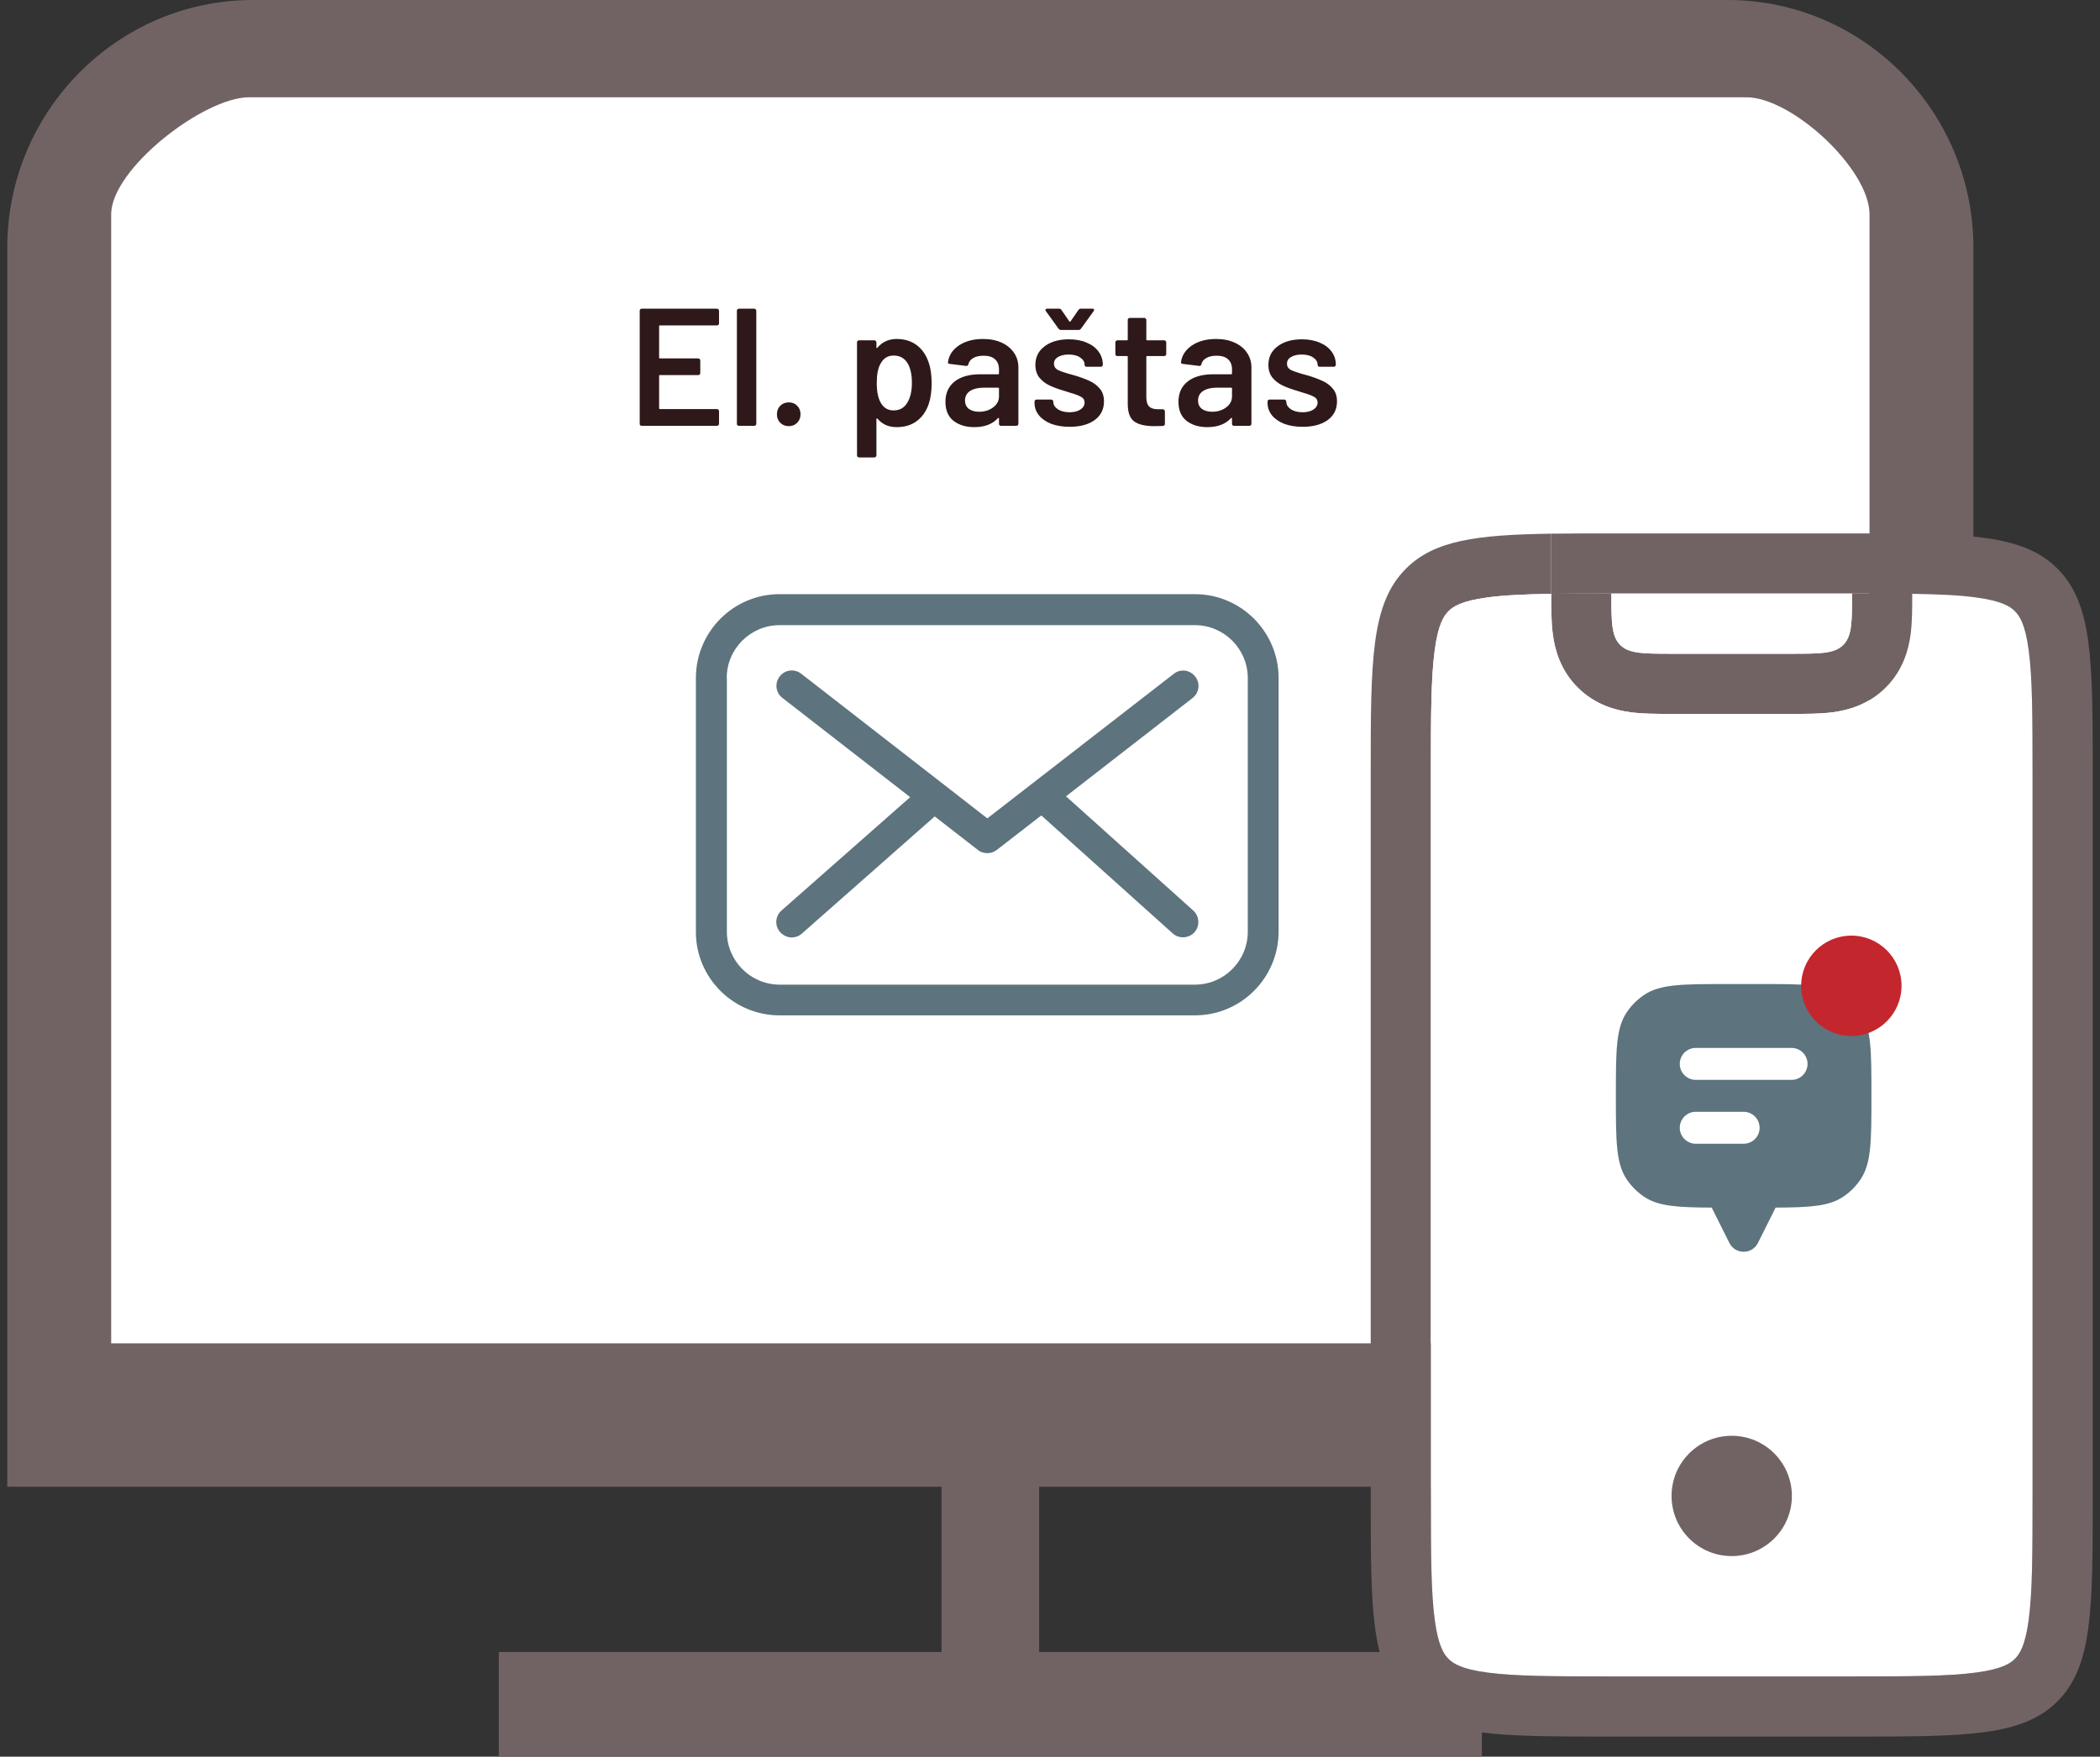
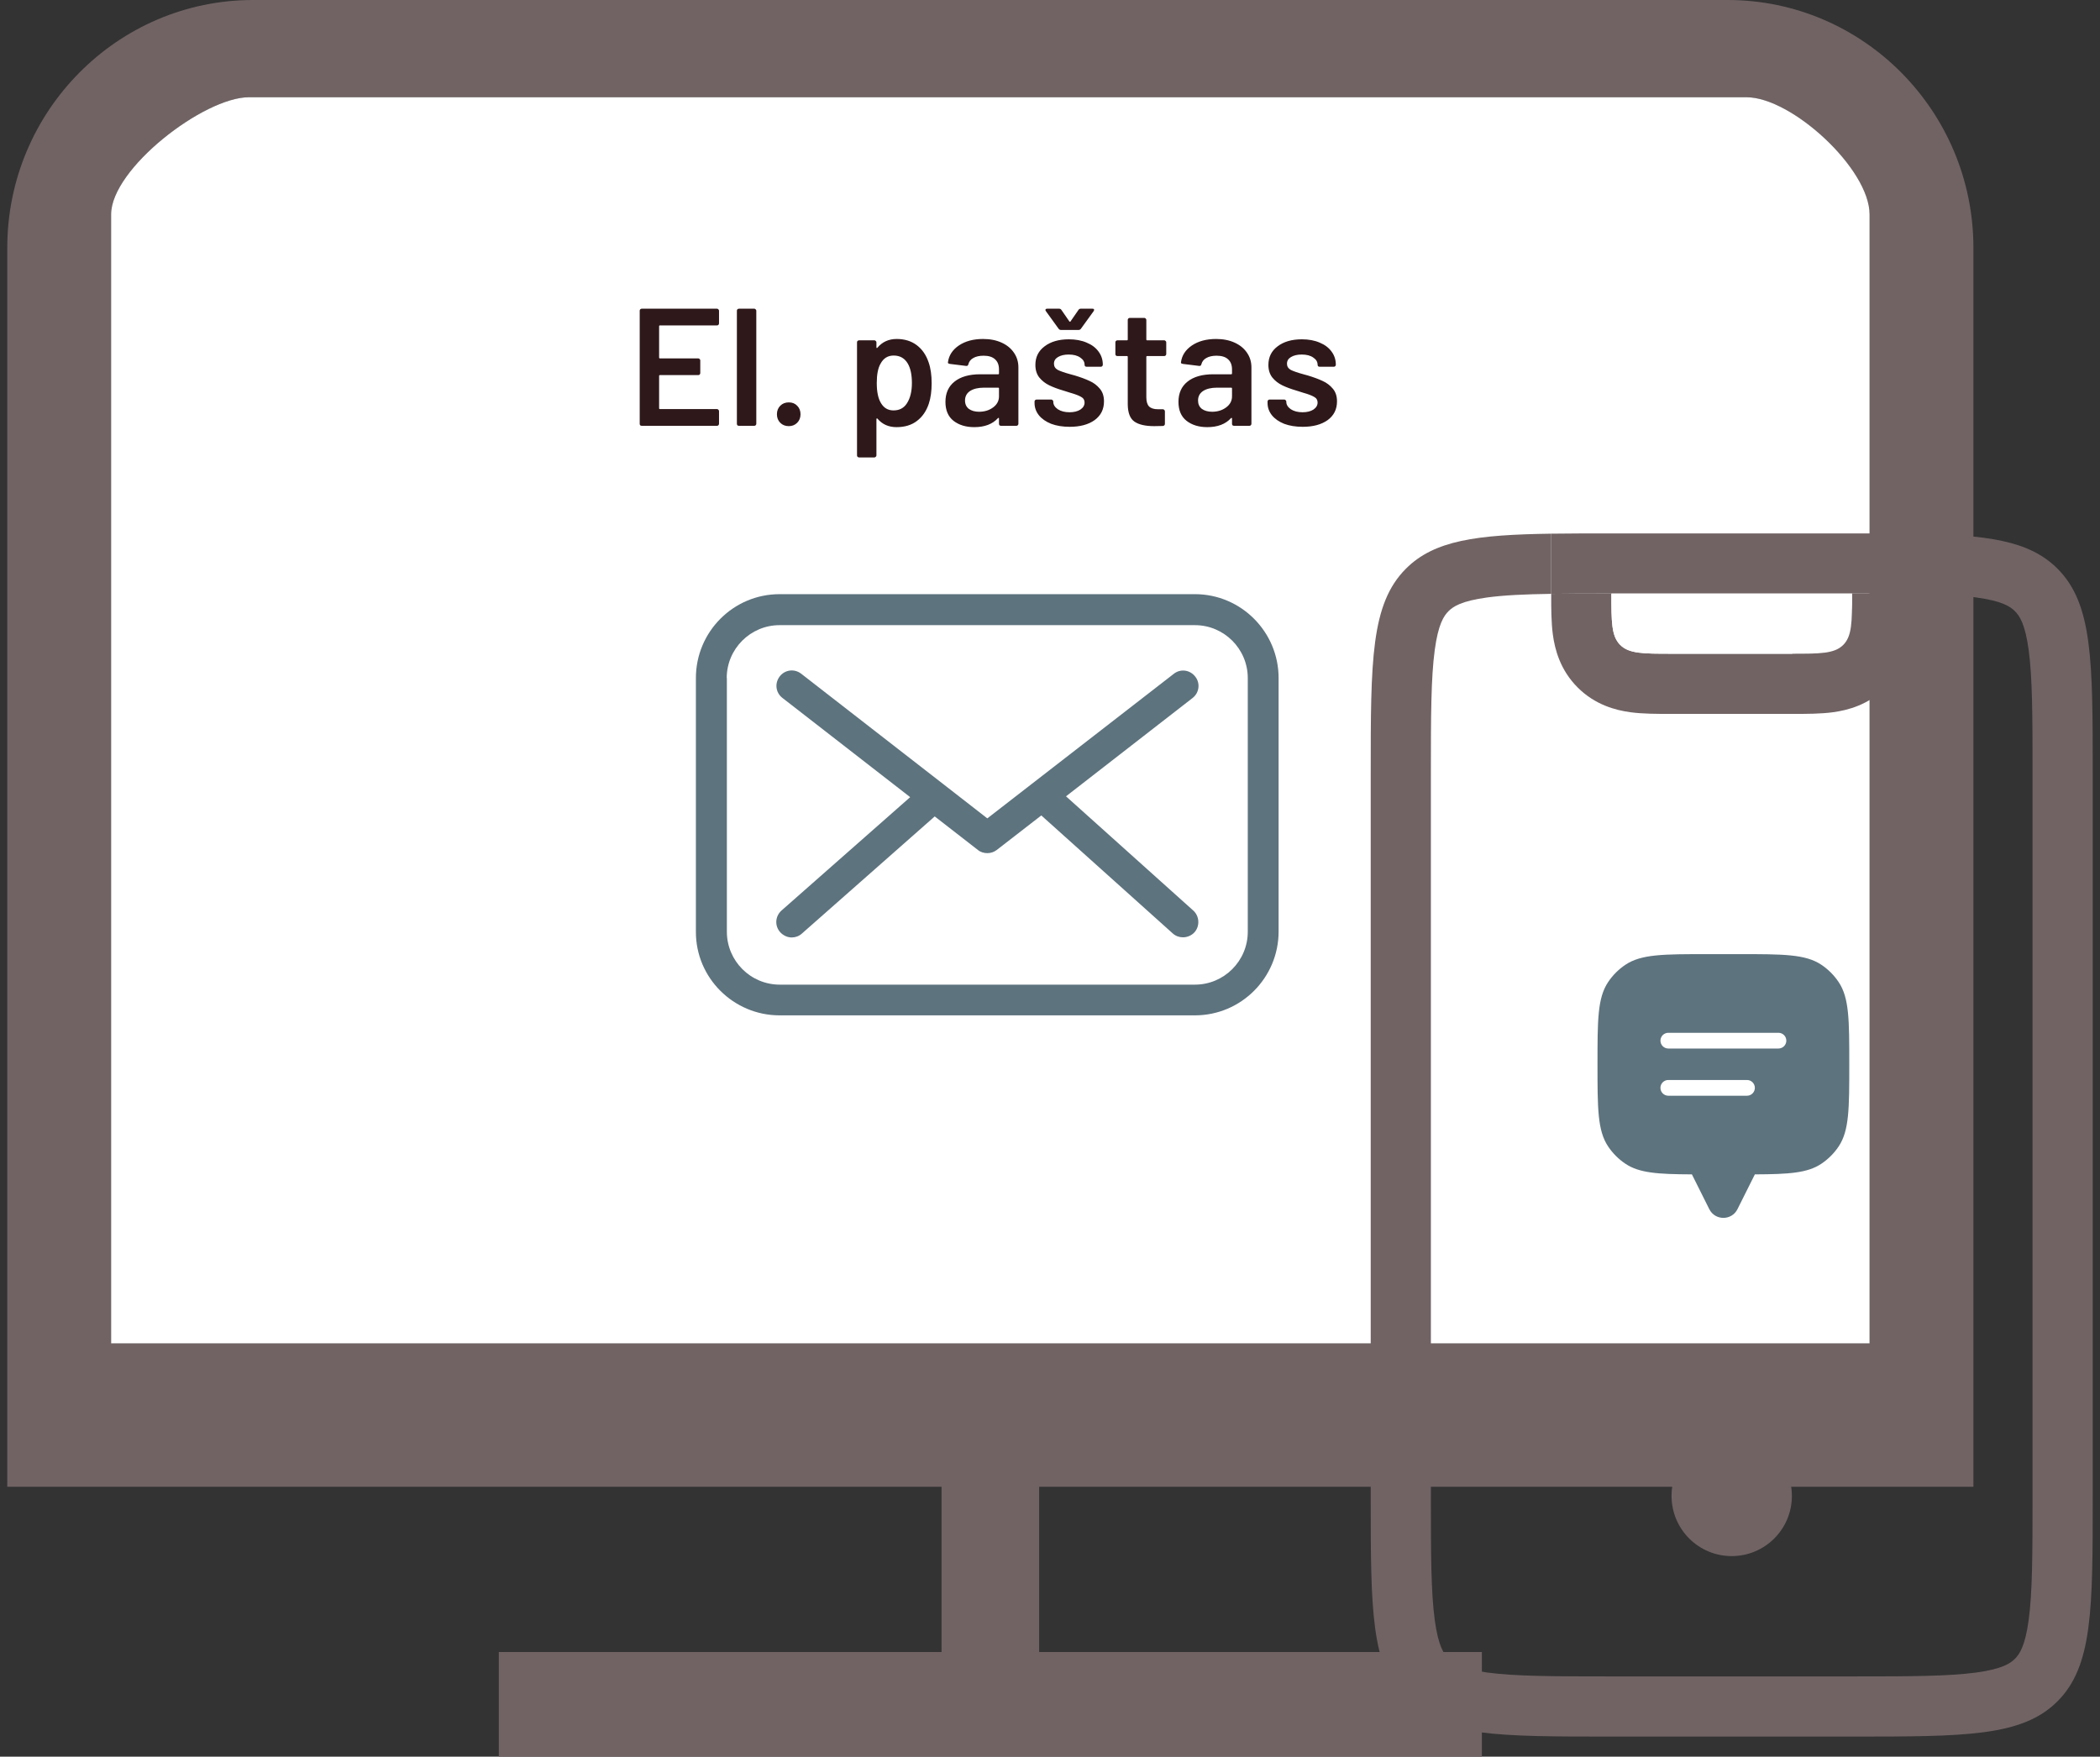
<svg xmlns="http://www.w3.org/2000/svg" width="251" height="210" viewBox="0 0 251 210" fill="none">
  <rect x="0" y="0" width="251" height="210" fill="#333333" stroke="none" />
  <path d="M124.202 177.736V197.484H177.12V210H59.62V197.484H112.538V177.736H0.87V29.623C0.87 13.291 14.05 0 30.245 0H206.495C222.691 0 235.87 13.291 235.87 29.623V177.736H124.202ZM13.281 160.592H223.459V25.63C223.459 20.179 214.15 11.626 208.755 11.626H29.751C24.356 11.626 13.281 20.179 13.281 25.63V160.592Z" fill="#716364" />
  <path d="M13.281 160.592H223.459V25.63C223.459 20.179 214.15 11.626 208.755 11.626H29.751C24.356 11.626 13.281 20.179 13.281 25.63V160.592Z" fill="white" />
  <path d="M85.94 38.662C85.94 38.729 85.913 38.789 85.86 38.842C85.82 38.882 85.767 38.902 85.7 38.902H78.88C78.813 38.902 78.78 38.935 78.78 39.002V42.742C78.78 42.809 78.813 42.842 78.88 42.842H83.46C83.527 42.842 83.58 42.869 83.62 42.922C83.673 42.962 83.7 43.015 83.7 43.082V44.602C83.7 44.669 83.673 44.729 83.62 44.782C83.58 44.822 83.527 44.842 83.46 44.842H78.88C78.813 44.842 78.78 44.875 78.78 44.942V48.802C78.78 48.869 78.813 48.902 78.88 48.902H85.7C85.767 48.902 85.82 48.929 85.86 48.982C85.913 49.022 85.94 49.075 85.94 49.142V50.662C85.94 50.729 85.913 50.789 85.86 50.842C85.82 50.882 85.767 50.902 85.7 50.902H76.7C76.633 50.902 76.573 50.882 76.52 50.842C76.48 50.789 76.46 50.729 76.46 50.662V37.142C76.46 37.075 76.48 37.022 76.52 36.982C76.573 36.929 76.633 36.902 76.7 36.902H85.7C85.767 36.902 85.82 36.929 85.86 36.982C85.913 37.022 85.94 37.075 85.94 37.142V38.662ZM88.316 50.902C88.249 50.902 88.189 50.882 88.136 50.842C88.096 50.789 88.076 50.729 88.076 50.662V37.142C88.076 37.075 88.096 37.022 88.136 36.982C88.189 36.929 88.249 36.902 88.316 36.902H90.156C90.223 36.902 90.276 36.929 90.316 36.982C90.369 37.022 90.396 37.075 90.396 37.142V50.662C90.396 50.729 90.369 50.789 90.316 50.842C90.276 50.882 90.223 50.902 90.156 50.902H88.316ZM94.281 50.942C93.868 50.942 93.528 50.809 93.261 50.542C92.995 50.275 92.861 49.935 92.861 49.522C92.861 49.109 92.995 48.769 93.261 48.502C93.528 48.235 93.868 48.102 94.281 48.102C94.695 48.102 95.028 48.235 95.281 48.502C95.548 48.769 95.681 49.109 95.681 49.522C95.681 49.935 95.548 50.275 95.281 50.542C95.014 50.809 94.681 50.942 94.281 50.942ZM110.994 43.322C111.234 44.002 111.354 44.835 111.354 45.822C111.354 46.769 111.24 47.582 111.014 48.262C110.72 49.142 110.247 49.829 109.594 50.322C108.954 50.815 108.14 51.062 107.154 51.062C106.207 51.062 105.447 50.722 104.874 50.042C104.847 50.015 104.82 50.009 104.794 50.022C104.767 50.035 104.754 50.062 104.754 50.102V54.442C104.754 54.509 104.727 54.562 104.674 54.602C104.634 54.655 104.58 54.682 104.514 54.682H102.674C102.607 54.682 102.547 54.655 102.494 54.602C102.454 54.562 102.434 54.509 102.434 54.442V40.922C102.434 40.855 102.454 40.802 102.494 40.762C102.547 40.709 102.607 40.682 102.674 40.682H104.514C104.58 40.682 104.634 40.709 104.674 40.762C104.727 40.802 104.754 40.855 104.754 40.922V41.522C104.754 41.562 104.767 41.589 104.794 41.602C104.82 41.615 104.847 41.602 104.874 41.562C105.46 40.869 106.227 40.522 107.174 40.522C108.12 40.522 108.92 40.769 109.574 41.262C110.227 41.755 110.7 42.442 110.994 43.322ZM108.394 48.222C108.794 47.609 108.994 46.795 108.994 45.782C108.994 44.809 108.834 44.042 108.514 43.482C108.14 42.829 107.574 42.502 106.814 42.502C106.12 42.502 105.6 42.822 105.254 43.462C104.947 43.982 104.794 44.755 104.794 45.782C104.794 46.835 104.96 47.635 105.294 48.182C105.64 48.769 106.14 49.062 106.794 49.062C107.5 49.062 108.034 48.782 108.394 48.222ZM117.503 40.522C118.343 40.522 119.083 40.669 119.723 40.962C120.363 41.255 120.857 41.662 121.203 42.182C121.55 42.689 121.723 43.269 121.723 43.922V50.662C121.723 50.729 121.697 50.789 121.643 50.842C121.603 50.882 121.55 50.902 121.483 50.902H119.643C119.577 50.902 119.517 50.882 119.463 50.842C119.423 50.789 119.403 50.729 119.403 50.662V50.022C119.403 49.982 119.39 49.962 119.363 49.962C119.337 49.949 119.31 49.955 119.283 49.982C118.63 50.702 117.683 51.062 116.443 51.062C115.443 51.062 114.617 50.809 113.963 50.302C113.323 49.795 113.003 49.042 113.003 48.042C113.003 47.002 113.363 46.195 114.083 45.622C114.817 45.035 115.843 44.742 117.163 44.742H119.303C119.37 44.742 119.403 44.709 119.403 44.642V44.162C119.403 43.642 119.25 43.242 118.943 42.962C118.637 42.669 118.177 42.522 117.563 42.522C117.057 42.522 116.643 42.615 116.323 42.802C116.017 42.975 115.823 43.222 115.743 43.542C115.703 43.702 115.61 43.769 115.463 43.742L113.523 43.502C113.457 43.489 113.397 43.469 113.343 43.442C113.303 43.402 113.29 43.355 113.303 43.302C113.41 42.489 113.843 41.822 114.603 41.302C115.377 40.782 116.343 40.522 117.503 40.522ZM117.023 49.222C117.677 49.222 118.237 49.049 118.703 48.702C119.17 48.355 119.403 47.915 119.403 47.382V46.442C119.403 46.375 119.37 46.342 119.303 46.342H117.623C116.917 46.342 116.357 46.475 115.943 46.742C115.543 47.009 115.343 47.389 115.343 47.882C115.343 48.309 115.497 48.642 115.803 48.882C116.123 49.109 116.53 49.222 117.023 49.222ZM127.853 51.022C127.013 51.022 126.273 50.902 125.633 50.662C125.006 50.409 124.519 50.069 124.173 49.642C123.826 49.202 123.653 48.715 123.653 48.182V48.002C123.653 47.935 123.673 47.882 123.713 47.842C123.766 47.789 123.826 47.762 123.893 47.762H125.653C125.719 47.762 125.773 47.789 125.813 47.842C125.866 47.882 125.893 47.935 125.893 48.002V48.042C125.893 48.375 126.073 48.669 126.433 48.922C126.806 49.162 127.273 49.282 127.833 49.282C128.366 49.282 128.799 49.175 129.133 48.962C129.466 48.735 129.633 48.455 129.633 48.122C129.633 47.815 129.493 47.589 129.213 47.442C128.946 47.282 128.506 47.115 127.893 46.942L127.133 46.702C126.453 46.502 125.879 46.289 125.413 46.062C124.946 45.835 124.553 45.529 124.233 45.142C123.913 44.742 123.753 44.235 123.753 43.622C123.753 42.689 124.119 41.949 124.853 41.402C125.586 40.842 126.553 40.562 127.753 40.562C128.566 40.562 129.279 40.695 129.893 40.962C130.506 41.215 130.979 41.575 131.313 42.042C131.646 42.495 131.813 43.015 131.813 43.602C131.813 43.669 131.786 43.729 131.733 43.782C131.693 43.822 131.639 43.842 131.573 43.842H129.873C129.806 43.842 129.746 43.822 129.693 43.782C129.653 43.729 129.633 43.669 129.633 43.602C129.633 43.255 129.459 42.969 129.113 42.742C128.779 42.502 128.319 42.382 127.733 42.382C127.213 42.382 126.786 42.482 126.453 42.682C126.133 42.869 125.973 43.135 125.973 43.482C125.973 43.802 126.126 44.049 126.433 44.222C126.753 44.382 127.279 44.562 128.013 44.762L128.453 44.882C129.159 45.095 129.753 45.315 130.233 45.542C130.713 45.755 131.119 46.062 131.453 46.462C131.786 46.849 131.953 47.355 131.953 47.982C131.953 48.929 131.579 49.675 130.833 50.222C130.086 50.755 129.093 51.022 127.853 51.022ZM125.013 37.202C124.973 37.135 124.953 37.089 124.953 37.062C124.953 36.955 125.026 36.902 125.173 36.902H126.593C126.713 36.902 126.806 36.955 126.873 37.062L127.813 38.422C127.839 38.449 127.866 38.462 127.893 38.462C127.919 38.462 127.939 38.449 127.953 38.422L128.893 37.062C128.959 36.955 129.053 36.902 129.173 36.902H130.573C130.706 36.902 130.773 36.949 130.773 37.042C130.773 37.082 130.753 37.135 130.713 37.202L129.193 39.302C129.126 39.395 129.033 39.442 128.913 39.442H126.813C126.693 39.442 126.599 39.395 126.533 39.302L125.013 37.202ZM139.394 42.322C139.394 42.389 139.368 42.449 139.314 42.502C139.274 42.542 139.221 42.562 139.154 42.562H137.114C137.048 42.562 137.014 42.595 137.014 42.662V47.482C137.014 47.989 137.121 48.355 137.334 48.582C137.561 48.809 137.914 48.922 138.394 48.922H138.994C139.061 48.922 139.114 48.949 139.154 49.002C139.208 49.042 139.234 49.095 139.234 49.162V50.662C139.234 50.809 139.154 50.895 138.994 50.922L137.954 50.942C136.901 50.942 136.114 50.762 135.594 50.402C135.074 50.042 134.808 49.362 134.794 48.362V42.662C134.794 42.595 134.761 42.562 134.694 42.562H133.554C133.488 42.562 133.428 42.542 133.374 42.502C133.334 42.449 133.314 42.389 133.314 42.322V40.922C133.314 40.855 133.334 40.802 133.374 40.762C133.428 40.709 133.488 40.682 133.554 40.682H134.694C134.761 40.682 134.794 40.649 134.794 40.582V38.242C134.794 38.175 134.814 38.122 134.854 38.082C134.908 38.029 134.968 38.002 135.034 38.002H136.774C136.841 38.002 136.894 38.029 136.934 38.082C136.988 38.122 137.014 38.175 137.014 38.242V40.582C137.014 40.649 137.048 40.682 137.114 40.682H139.154C139.221 40.682 139.274 40.709 139.314 40.762C139.368 40.802 139.394 40.855 139.394 40.922V42.322ZM145.355 40.522C146.195 40.522 146.935 40.669 147.575 40.962C148.215 41.255 148.708 41.662 149.055 42.182C149.402 42.689 149.575 43.269 149.575 43.922V50.662C149.575 50.729 149.548 50.789 149.495 50.842C149.455 50.882 149.402 50.902 149.335 50.902H147.495C147.428 50.902 147.368 50.882 147.315 50.842C147.275 50.789 147.255 50.729 147.255 50.662V50.022C147.255 49.982 147.242 49.962 147.215 49.962C147.188 49.949 147.162 49.955 147.135 49.982C146.482 50.702 145.535 51.062 144.295 51.062C143.295 51.062 142.468 50.809 141.815 50.302C141.175 49.795 140.855 49.042 140.855 48.042C140.855 47.002 141.215 46.195 141.935 45.622C142.668 45.035 143.695 44.742 145.015 44.742H147.155C147.222 44.742 147.255 44.709 147.255 44.642V44.162C147.255 43.642 147.102 43.242 146.795 42.962C146.488 42.669 146.028 42.522 145.415 42.522C144.908 42.522 144.495 42.615 144.175 42.802C143.868 42.975 143.675 43.222 143.595 43.542C143.555 43.702 143.462 43.769 143.315 43.742L141.375 43.502C141.308 43.489 141.248 43.469 141.195 43.442C141.155 43.402 141.142 43.355 141.155 43.302C141.262 42.489 141.695 41.822 142.455 41.302C143.228 40.782 144.195 40.522 145.355 40.522ZM144.875 49.222C145.528 49.222 146.088 49.049 146.555 48.702C147.022 48.355 147.255 47.915 147.255 47.382V46.442C147.255 46.375 147.222 46.342 147.155 46.342H145.475C144.768 46.342 144.208 46.475 143.795 46.742C143.395 47.009 143.195 47.389 143.195 47.882C143.195 48.309 143.348 48.642 143.655 48.882C143.975 49.109 144.382 49.222 144.875 49.222ZM155.704 51.022C154.864 51.022 154.124 50.902 153.484 50.662C152.857 50.409 152.371 50.069 152.024 49.642C151.677 49.202 151.504 48.715 151.504 48.182V48.002C151.504 47.935 151.524 47.882 151.564 47.842C151.617 47.789 151.677 47.762 151.744 47.762H153.504C153.571 47.762 153.624 47.789 153.664 47.842C153.717 47.882 153.744 47.935 153.744 48.002V48.042C153.744 48.375 153.924 48.669 154.284 48.922C154.657 49.162 155.124 49.282 155.684 49.282C156.217 49.282 156.651 49.175 156.984 48.962C157.317 48.735 157.484 48.455 157.484 48.122C157.484 47.815 157.344 47.589 157.064 47.442C156.797 47.282 156.357 47.115 155.744 46.942L154.984 46.702C154.304 46.502 153.731 46.289 153.264 46.062C152.797 45.835 152.404 45.529 152.084 45.142C151.764 44.742 151.604 44.235 151.604 43.622C151.604 42.689 151.971 41.949 152.704 41.402C153.437 40.842 154.404 40.562 155.604 40.562C156.417 40.562 157.131 40.695 157.744 40.962C158.357 41.215 158.831 41.575 159.164 42.042C159.497 42.495 159.664 43.015 159.664 43.602C159.664 43.669 159.637 43.729 159.584 43.782C159.544 43.822 159.491 43.842 159.424 43.842H157.724C157.657 43.842 157.597 43.822 157.544 43.782C157.504 43.729 157.484 43.669 157.484 43.602C157.484 43.255 157.311 42.969 156.964 42.742C156.631 42.502 156.171 42.382 155.584 42.382C155.064 42.382 154.637 42.482 154.304 42.682C153.984 42.869 153.824 43.135 153.824 43.482C153.824 43.802 153.977 44.049 154.284 44.222C154.604 44.382 155.131 44.562 155.864 44.762L156.304 44.882C157.011 45.095 157.604 45.315 158.084 45.542C158.564 45.755 158.971 46.062 159.304 46.462C159.637 46.849 159.804 47.355 159.804 47.982C159.804 48.929 159.431 49.675 158.684 50.222C157.937 50.755 156.944 51.022 155.704 51.022Z" fill="#2E181A" />
-   <path d="M118.008 119.559H93.18C88.678 119.559 85.01 115.888 85.01 111.382V81.058C85.01 76.552 88.678 72.881 93.18 72.881H142.82C147.322 72.881 150.99 76.552 150.99 81.058V111.382C150.99 115.888 147.322 119.559 142.82 119.559H114.707" fill="white" />
  <path d="M93.18 121.378H142.82C148.339 121.378 152.824 116.889 152.824 111.348V81.058C152.824 75.534 148.339 71.028 142.82 71.028H93.18C87.661 71.028 83.176 75.517 83.176 81.058V111.382C83.159 116.889 87.661 121.378 93.18 121.378ZM86.861 81.058C86.861 77.57 89.695 74.733 93.18 74.733H142.82C146.305 74.733 149.139 77.57 149.139 81.058V111.382C149.139 114.87 146.305 117.707 142.82 117.707H114.707H93.197C89.712 117.707 86.878 114.87 86.878 111.382V81.058H86.861Z" fill="#5D737E" />
  <path d="M93.247 111.432C93.614 111.832 94.114 112.066 94.631 112.066C95.065 112.066 95.498 111.916 95.848 111.599L111.722 97.597L116.875 101.602C117.191 101.869 117.608 101.986 118.008 101.986C118.409 101.986 118.792 101.869 119.142 101.602L124.461 97.48L140.168 111.582C140.519 111.899 140.952 112.049 141.386 112.049C141.886 112.049 142.403 111.849 142.77 111.449C143.437 110.698 143.37 109.513 142.62 108.845L127.413 95.194L142.536 83.445C143.353 82.811 143.487 81.659 142.853 80.875C142.219 80.057 141.069 79.923 140.285 80.558L118.008 97.831L112.773 93.758L95.765 80.541C94.948 79.907 93.814 80.057 93.197 80.858C92.564 81.676 92.713 82.811 93.514 83.428L108.788 95.294L93.43 108.828C92.63 109.529 92.58 110.681 93.247 111.432Z" fill="#5D737E" />
  <path fill-rule="evenodd" clip-rule="evenodd" d="M219.764 117.402C221.032 119.3 221.032 121.941 221.032 127.224C221.032 132.508 221.032 135.149 219.764 137.047C219.215 137.868 218.51 138.574 217.689 139.122C216.031 140.23 213.805 140.37 209.747 140.388V140.39L207.668 144.549C206.975 145.935 204.996 145.935 204.303 144.549L202.224 140.39V140.388C198.166 140.37 195.94 140.23 194.282 139.122C193.461 138.574 192.756 137.868 192.207 137.047C190.939 135.149 190.939 132.508 190.939 127.224C190.939 121.941 190.939 119.3 192.207 117.402C192.756 116.581 193.461 115.875 194.282 115.327C196.18 114.059 198.822 114.059 204.105 114.059H207.866C213.149 114.059 215.791 114.059 217.689 115.327C218.51 115.875 219.215 116.581 219.764 117.402Z" fill="#5D737E" />
  <path fill-rule="evenodd" clip-rule="evenodd" d="M198.462 124.403C198.462 123.884 198.883 123.463 199.403 123.463L212.568 123.463C213.088 123.463 213.509 123.884 213.509 124.403C213.509 124.922 213.088 125.343 212.568 125.343L199.403 125.343C198.883 125.343 198.462 124.922 198.462 124.403Z" fill="white" />
  <path fill-rule="evenodd" clip-rule="evenodd" d="M198.462 130.046C198.462 129.526 198.883 129.105 199.403 129.105L208.807 129.105C209.326 129.105 209.747 129.526 209.747 130.046C209.747 130.565 209.326 130.986 208.807 130.986L199.403 130.986C198.883 130.986 198.462 130.565 198.462 130.046Z" fill="white" />
  <path d="M228.556 70.957V63.797C226.396 63.766 224.009 63.766 221.364 63.766H192.598C189.954 63.766 187.567 63.766 185.407 63.797V70.957L185.407 70.99C187.472 70.96 189.843 70.957 192.599 70.957H221.364C224.12 70.957 226.491 70.96 228.556 70.99L228.556 70.957Z" fill="#716364" />
  <path d="M228.36 75.861C228.558 74.389 228.557 72.678 228.556 71.24L228.556 70.99C226.491 70.96 224.12 70.957 221.364 70.957C221.364 74.347 221.364 76.042 220.311 77.096C219.258 78.149 217.563 78.149 214.173 78.149H199.79C196.4 78.149 194.705 78.149 193.652 77.096C192.599 76.042 192.599 74.347 192.599 70.957C189.843 70.957 187.472 70.96 185.407 70.99L185.407 71.24C185.406 72.678 185.405 74.389 185.603 75.861C185.842 77.638 186.481 80.095 188.567 82.181C190.652 84.266 193.11 84.906 194.886 85.144C196.358 85.342 198.069 85.341 199.507 85.34L199.79 85.34H214.173L214.456 85.34C215.894 85.341 217.605 85.342 219.077 85.144C220.853 84.906 223.311 84.266 225.396 82.181C227.482 80.095 228.121 77.638 228.36 75.861Z" fill="#716364" />
  <path d="M173.13 73.064C173.678 72.516 174.655 71.839 177.775 71.42C179.788 71.149 182.238 71.037 185.407 70.99L185.407 70.957V63.797C176.491 63.926 171.436 64.587 168.045 67.978C163.833 72.191 163.833 78.971 163.833 92.532V178.829C163.833 192.389 163.833 199.169 168.045 203.382C172.258 207.595 179.038 207.595 192.598 207.595H221.364C234.924 207.595 241.705 207.595 245.917 203.382C250.13 199.169 250.13 192.389 250.13 178.829V92.532C250.13 78.971 250.13 72.191 245.917 67.978C242.526 64.588 237.471 63.926 228.556 63.797V70.957L228.556 70.99C231.725 71.037 234.174 71.149 236.188 71.42C239.307 71.839 240.285 72.516 240.832 73.064C241.38 73.611 242.057 74.589 242.476 77.708C242.923 81.034 242.938 85.548 242.938 92.532V178.829C242.938 185.812 242.923 190.326 242.476 193.653C242.057 196.772 241.38 197.749 240.832 198.297C240.285 198.844 239.307 199.521 236.188 199.941C232.862 200.388 228.348 200.403 221.364 200.403H192.598C185.615 200.403 181.101 200.388 177.775 199.941C174.655 199.521 173.678 198.844 173.13 198.297C172.583 197.749 171.906 196.772 171.486 193.653C171.039 190.326 171.024 185.812 171.024 178.829V92.532C171.024 85.548 171.039 81.034 171.486 77.708C171.906 74.589 172.583 73.611 173.13 73.064Z" fill="#716364" />
-   <path d="M228.556 71.24C228.557 72.678 228.558 74.389 228.36 75.861C228.121 77.638 227.482 80.095 225.396 82.181C223.311 84.266 220.853 84.906 219.077 85.144C217.605 85.342 215.894 85.341 214.456 85.34L214.173 85.34H199.79L199.507 85.34C198.069 85.341 196.358 85.342 194.886 85.144C193.11 84.906 190.652 84.266 188.567 82.181C186.481 80.095 185.842 77.638 185.603 75.861C185.405 74.389 185.406 72.678 185.407 71.24L185.407 70.99C182.238 71.037 179.788 71.149 177.775 71.42C174.655 71.839 173.678 72.516 173.13 73.064C172.583 73.611 171.906 74.589 171.486 77.708C171.039 81.034 171.024 85.548 171.024 92.532V178.829C171.024 185.812 171.039 190.326 171.486 193.653C171.906 196.772 172.583 197.749 173.13 198.297C173.678 198.844 174.655 199.521 177.775 199.941C181.101 200.388 185.615 200.403 192.598 200.403H221.364C228.348 200.403 232.862 200.388 236.188 199.941C239.307 199.521 240.285 198.844 240.832 198.297C241.38 197.749 242.057 196.772 242.476 193.653C242.923 190.326 242.938 185.812 242.938 178.829V92.532C242.938 85.548 242.923 81.034 242.476 77.708C242.057 74.589 241.38 73.611 240.832 73.064C240.285 72.516 239.307 71.839 236.188 71.42C234.174 71.149 231.725 71.037 228.556 70.99L228.556 71.24Z" fill="white" />
-   <path d="M214.173 78.149C217.563 78.149 219.258 78.149 220.311 77.096C221.364 76.042 221.364 74.347 221.364 70.957H192.599C192.599 74.347 192.599 76.042 193.652 77.096C194.705 78.149 196.4 78.149 199.79 78.149H214.173Z" fill="white" />
+   <path d="M214.173 78.149C221.364 76.042 221.364 74.347 221.364 70.957H192.599C192.599 74.347 192.599 76.042 193.652 77.096C194.705 78.149 196.4 78.149 199.79 78.149H214.173Z" fill="white" />
  <path d="M214.173 178.829C214.173 182.801 210.953 186.02 206.981 186.02C203.01 186.02 199.79 182.801 199.79 178.829C199.79 174.857 203.01 171.637 206.981 171.637C210.953 171.637 214.173 174.857 214.173 178.829Z" fill="#716364" />
-   <path fill-rule="evenodd" clip-rule="evenodd" d="M223.68 130.999C223.68 125.637 223.68 122.955 222.393 121.029C221.836 120.196 221.12 119.48 220.287 118.923C218.361 117.636 215.68 117.636 210.317 117.636H206.499C201.137 117.636 198.456 117.636 196.53 118.923C195.696 119.48 194.98 120.196 194.423 121.029C193.136 122.955 193.136 125.637 193.136 130.999C193.136 136.361 193.136 139.042 194.423 140.968C194.98 141.802 195.696 142.518 196.53 143.075C198.212 144.199 200.471 144.341 204.59 144.359V144.362L206.701 148.583C207.404 149.99 209.412 149.99 210.116 148.583L212.226 144.362V144.359C216.345 144.341 218.604 144.199 220.287 143.075C221.12 142.518 221.836 141.802 222.393 140.968C223.68 139.042 223.68 136.361 223.68 130.999ZM202.681 125.272C201.627 125.272 200.772 126.126 200.772 127.181C200.772 128.235 201.627 129.09 202.681 129.09H214.135C215.19 129.09 216.044 128.235 216.044 127.181C216.044 126.126 215.19 125.272 214.135 125.272H202.681ZM202.681 132.908C201.627 132.908 200.772 133.763 200.772 134.817C200.772 135.871 201.627 136.726 202.681 136.726H208.408C209.463 136.726 210.317 135.871 210.317 134.817C210.317 133.763 209.463 132.908 208.408 132.908H202.681Z" fill="#5D737E" />
-   <path d="M227.279 117.846C227.279 121.159 224.593 123.846 221.279 123.846C217.965 123.846 215.279 121.159 215.279 117.846C215.279 114.532 217.965 111.846 221.279 111.846C224.593 111.846 227.279 114.532 227.279 117.846Z" fill="#C4262D" />
</svg>